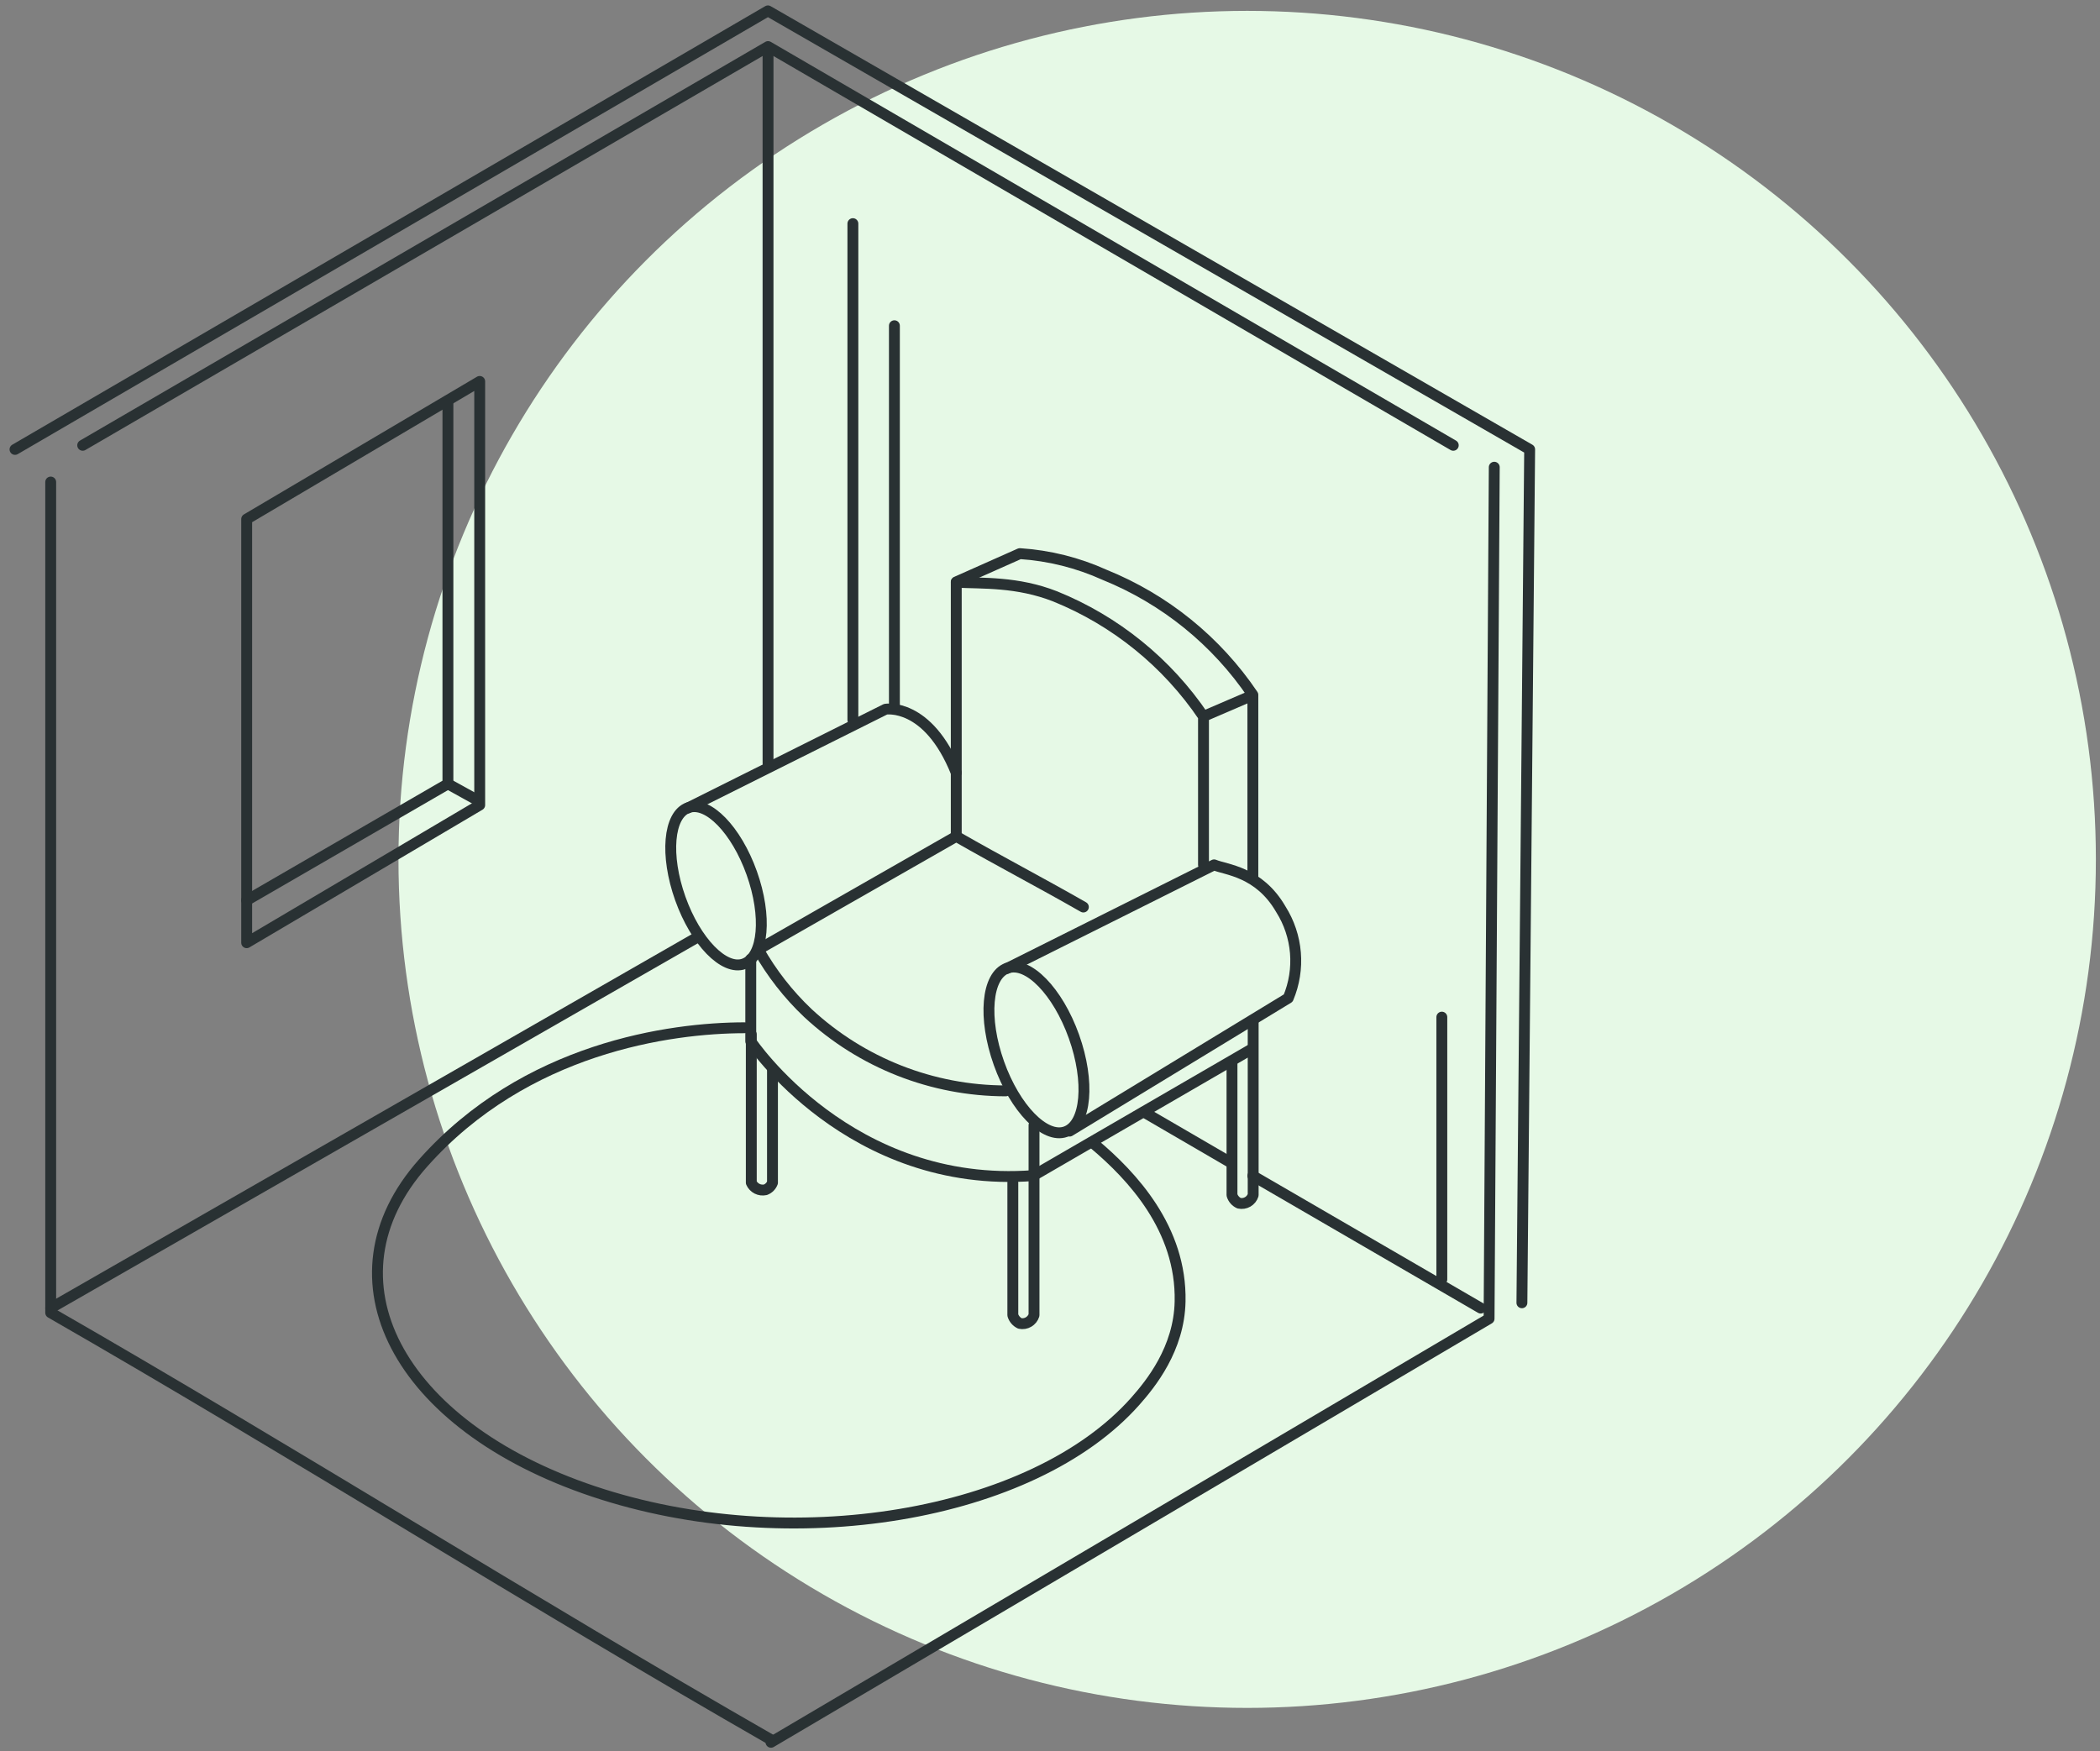
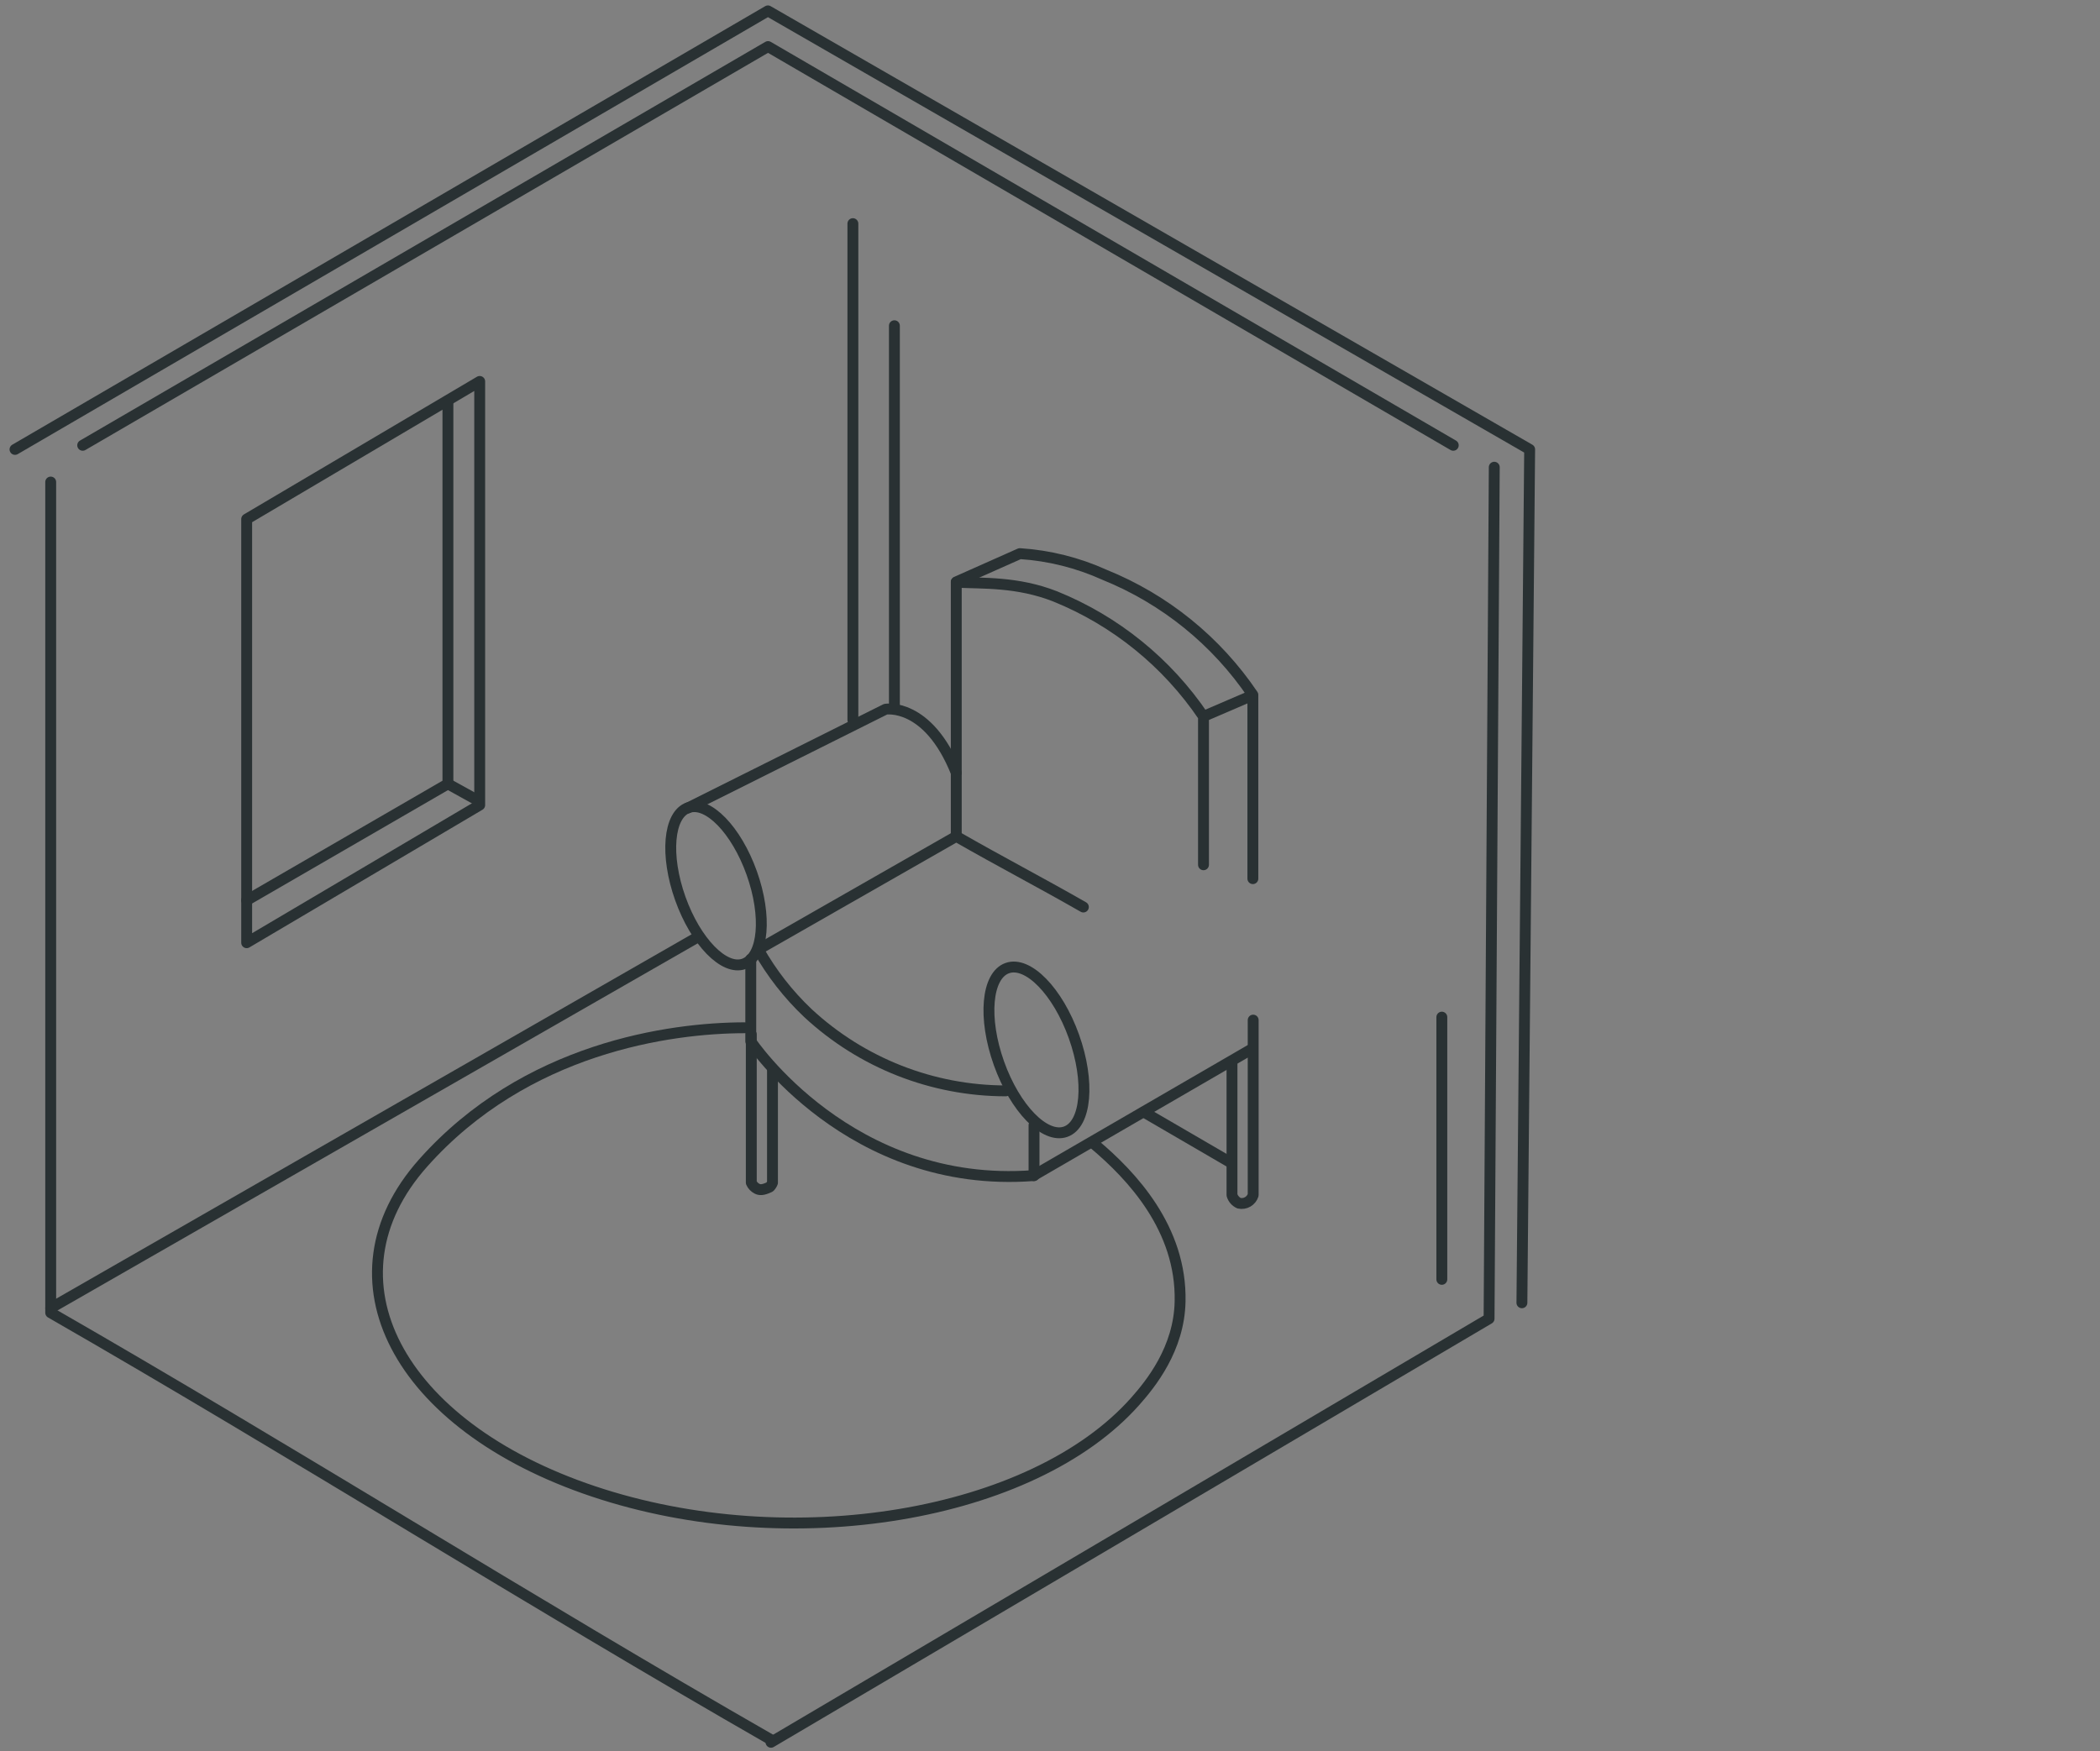
<svg xmlns="http://www.w3.org/2000/svg" width="193" height="161" viewBox="0 0 193 161" fill="none">
  <rect x="0" y="0" width="193" height="161" fill="#808080" stroke="none" />
-   <circle cx="114.621" cy="79" r="78" fill="#E6F9E6" />
  <path d="M70.859 159.927C48.77 147.271 26.749 133.36 4.66 120.675V44.312" stroke="#293133" stroke-linecap="round" stroke-linejoin="round" />
  <path d="M137.33 42.949L136.853 121.22L70.858 160.16" stroke="#293133" stroke-linecap="round" stroke-linejoin="round" />
  <path d="M7.6 40.934L70.586 4.281L133.562 40.934" stroke="#293133" stroke-linecap="round" stroke-linejoin="round" />
-   <path d="M70.586 4.836V70.188" stroke="#293133" stroke-linecap="round" stroke-linejoin="round" />
-   <path d="M115.144 108.087L136.084 120.246" stroke="#293133" stroke-linecap="round" stroke-linejoin="round" />
  <path d="M105.107 102.217L112.953 106.783" stroke="#293133" stroke-linecap="round" stroke-linejoin="round" />
  <path d="M4.66 120.247L64.219 86.086" stroke="#293133" stroke-linecap="round" stroke-linejoin="round" />
  <path d="M1.379 41.313L70.576 1L140.582 41.313L139.871 119.759" stroke="#293133" stroke-linecap="round" stroke-linejoin="round" />
  <path d="M78.384 20.558V66.186" stroke="#293133" stroke-linecap="round" stroke-linejoin="round" />
  <path d="M82.2 29.943V65.184" stroke="#293133" stroke-linecap="round" stroke-linejoin="round" />
  <path d="M132.511 93.501V117.605" stroke="#293133" stroke-linecap="round" stroke-linejoin="round" />
  <path d="M41.166 72.058L43.999 73.625" stroke="#293133" stroke-linecap="round" stroke-linejoin="round" />
  <path d="M22.67 47.719L44.087 35.063V74.004L22.67 86.66V47.719Z" stroke="#293133" stroke-linecap="round" stroke-linejoin="round" />
  <path d="M22.67 82.766L41.166 72.057V37.011" stroke="#293133" stroke-linecap="round" stroke-linejoin="round" />
  <path d="M92.431 100.279C85.685 100.271 79.19 97.715 74.246 93.124C72.444 91.416 70.908 89.447 69.69 87.283L87.885 76.886C92.139 79.32 95.323 80.955 99.567 83.379" stroke="#293133" stroke-linecap="round" stroke-linejoin="round" />
  <path d="M87.885 53.492L93.726 50.893C96.418 51.067 99.057 51.727 101.514 52.84C107.055 55.081 111.801 58.925 115.144 63.879V80.77" stroke="#293133" stroke-linecap="round" stroke-linejoin="round" />
  <path d="M87.885 76.886V53.522C90.29 53.648 93.483 53.453 96.978 54.826C102.517 57.069 107.262 60.913 110.607 65.866V79.495" stroke="#293133" stroke-linecap="round" stroke-linejoin="round" />
  <path d="M68.367 88.606C70.18 87.96 70.504 84.221 69.089 80.256C67.675 76.291 65.059 73.6 63.246 74.247C61.433 74.894 61.11 78.632 62.524 82.598C63.938 86.563 66.554 89.253 68.367 88.606Z" stroke="#293133" stroke-linecap="round" stroke-linejoin="round" />
  <path d="M97.936 104.033C99.84 103.354 100.183 99.437 98.702 95.284C97.221 91.132 94.477 88.316 92.573 88.995C90.669 89.674 90.326 93.591 91.807 97.743C93.288 101.896 96.032 104.712 97.936 104.033Z" stroke="#293133" stroke-linecap="round" stroke-linejoin="round" />
  <path d="M63.197 74.286L81.392 65.193C81.392 65.193 85.286 64.541 87.885 71.034" stroke="#293133" stroke-linecap="round" stroke-linejoin="round" />
-   <path d="M92.529 89.034L111.581 79.503C112.652 79.96 115.699 80.097 117.714 83.582C118.476 84.788 118.936 86.16 119.055 87.582C119.173 89.004 118.947 90.434 118.395 91.75L98.302 103.977" stroke="#293133" stroke-linecap="round" stroke-linejoin="round" />
  <path d="M68.999 88.168V95.722C68.999 95.722 78.092 109.352 94.982 108.067L115.124 96.384" stroke="#293133" stroke-linecap="round" stroke-linejoin="round" />
  <path d="M95.031 103.434V108.077" stroke="#293133" stroke-linecap="round" stroke-linejoin="round" />
  <path d="M110.626 65.846L115.173 63.89" stroke="#293133" stroke-miterlimit="10" />
-   <path d="M93.084 108.72V120.898C93.133 121.064 93.217 121.217 93.329 121.348C93.442 121.479 93.58 121.584 93.736 121.658C94.008 121.714 94.29 121.668 94.53 121.527C94.769 121.387 94.948 121.163 95.031 120.898V108.116" stroke="#293133" stroke-linecap="round" stroke-linejoin="round" />
  <path d="M113.226 97.679V109.858C113.274 110.022 113.357 110.175 113.47 110.304C113.582 110.434 113.722 110.537 113.878 110.607C114.148 110.666 114.431 110.622 114.671 110.484C114.91 110.345 115.089 110.122 115.173 109.858V93.775" stroke="#293133" stroke-linecap="round" stroke-linejoin="round" />
-   <path d="M70.995 98.322V108.719C70.939 108.868 70.852 109.004 70.74 109.116C70.627 109.229 70.492 109.316 70.343 109.371C70.085 109.428 69.815 109.394 69.579 109.275C69.344 109.156 69.156 108.96 69.048 108.719V95.09" stroke="#293133" stroke-linecap="round" stroke-linejoin="round" />
+   <path d="M70.995 98.322V108.719C70.939 108.868 70.852 109.004 70.74 109.116C70.085 109.428 69.815 109.394 69.579 109.275C69.344 109.156 69.156 108.96 69.048 108.719V95.09" stroke="#293133" stroke-linecap="round" stroke-linejoin="round" />
  <path d="M100.551 105.157C104.026 108.077 108.602 112.945 108.456 119.643C108.368 123.994 105.759 127.207 104.338 128.813C94.914 139.444 72.621 143.153 54.543 137.098C36.464 131.043 29.455 117.521 38.879 106.919C48.302 96.317 61.591 94.487 68.425 94.478" stroke="#293133" stroke-linecap="round" stroke-linejoin="round" />
</svg>